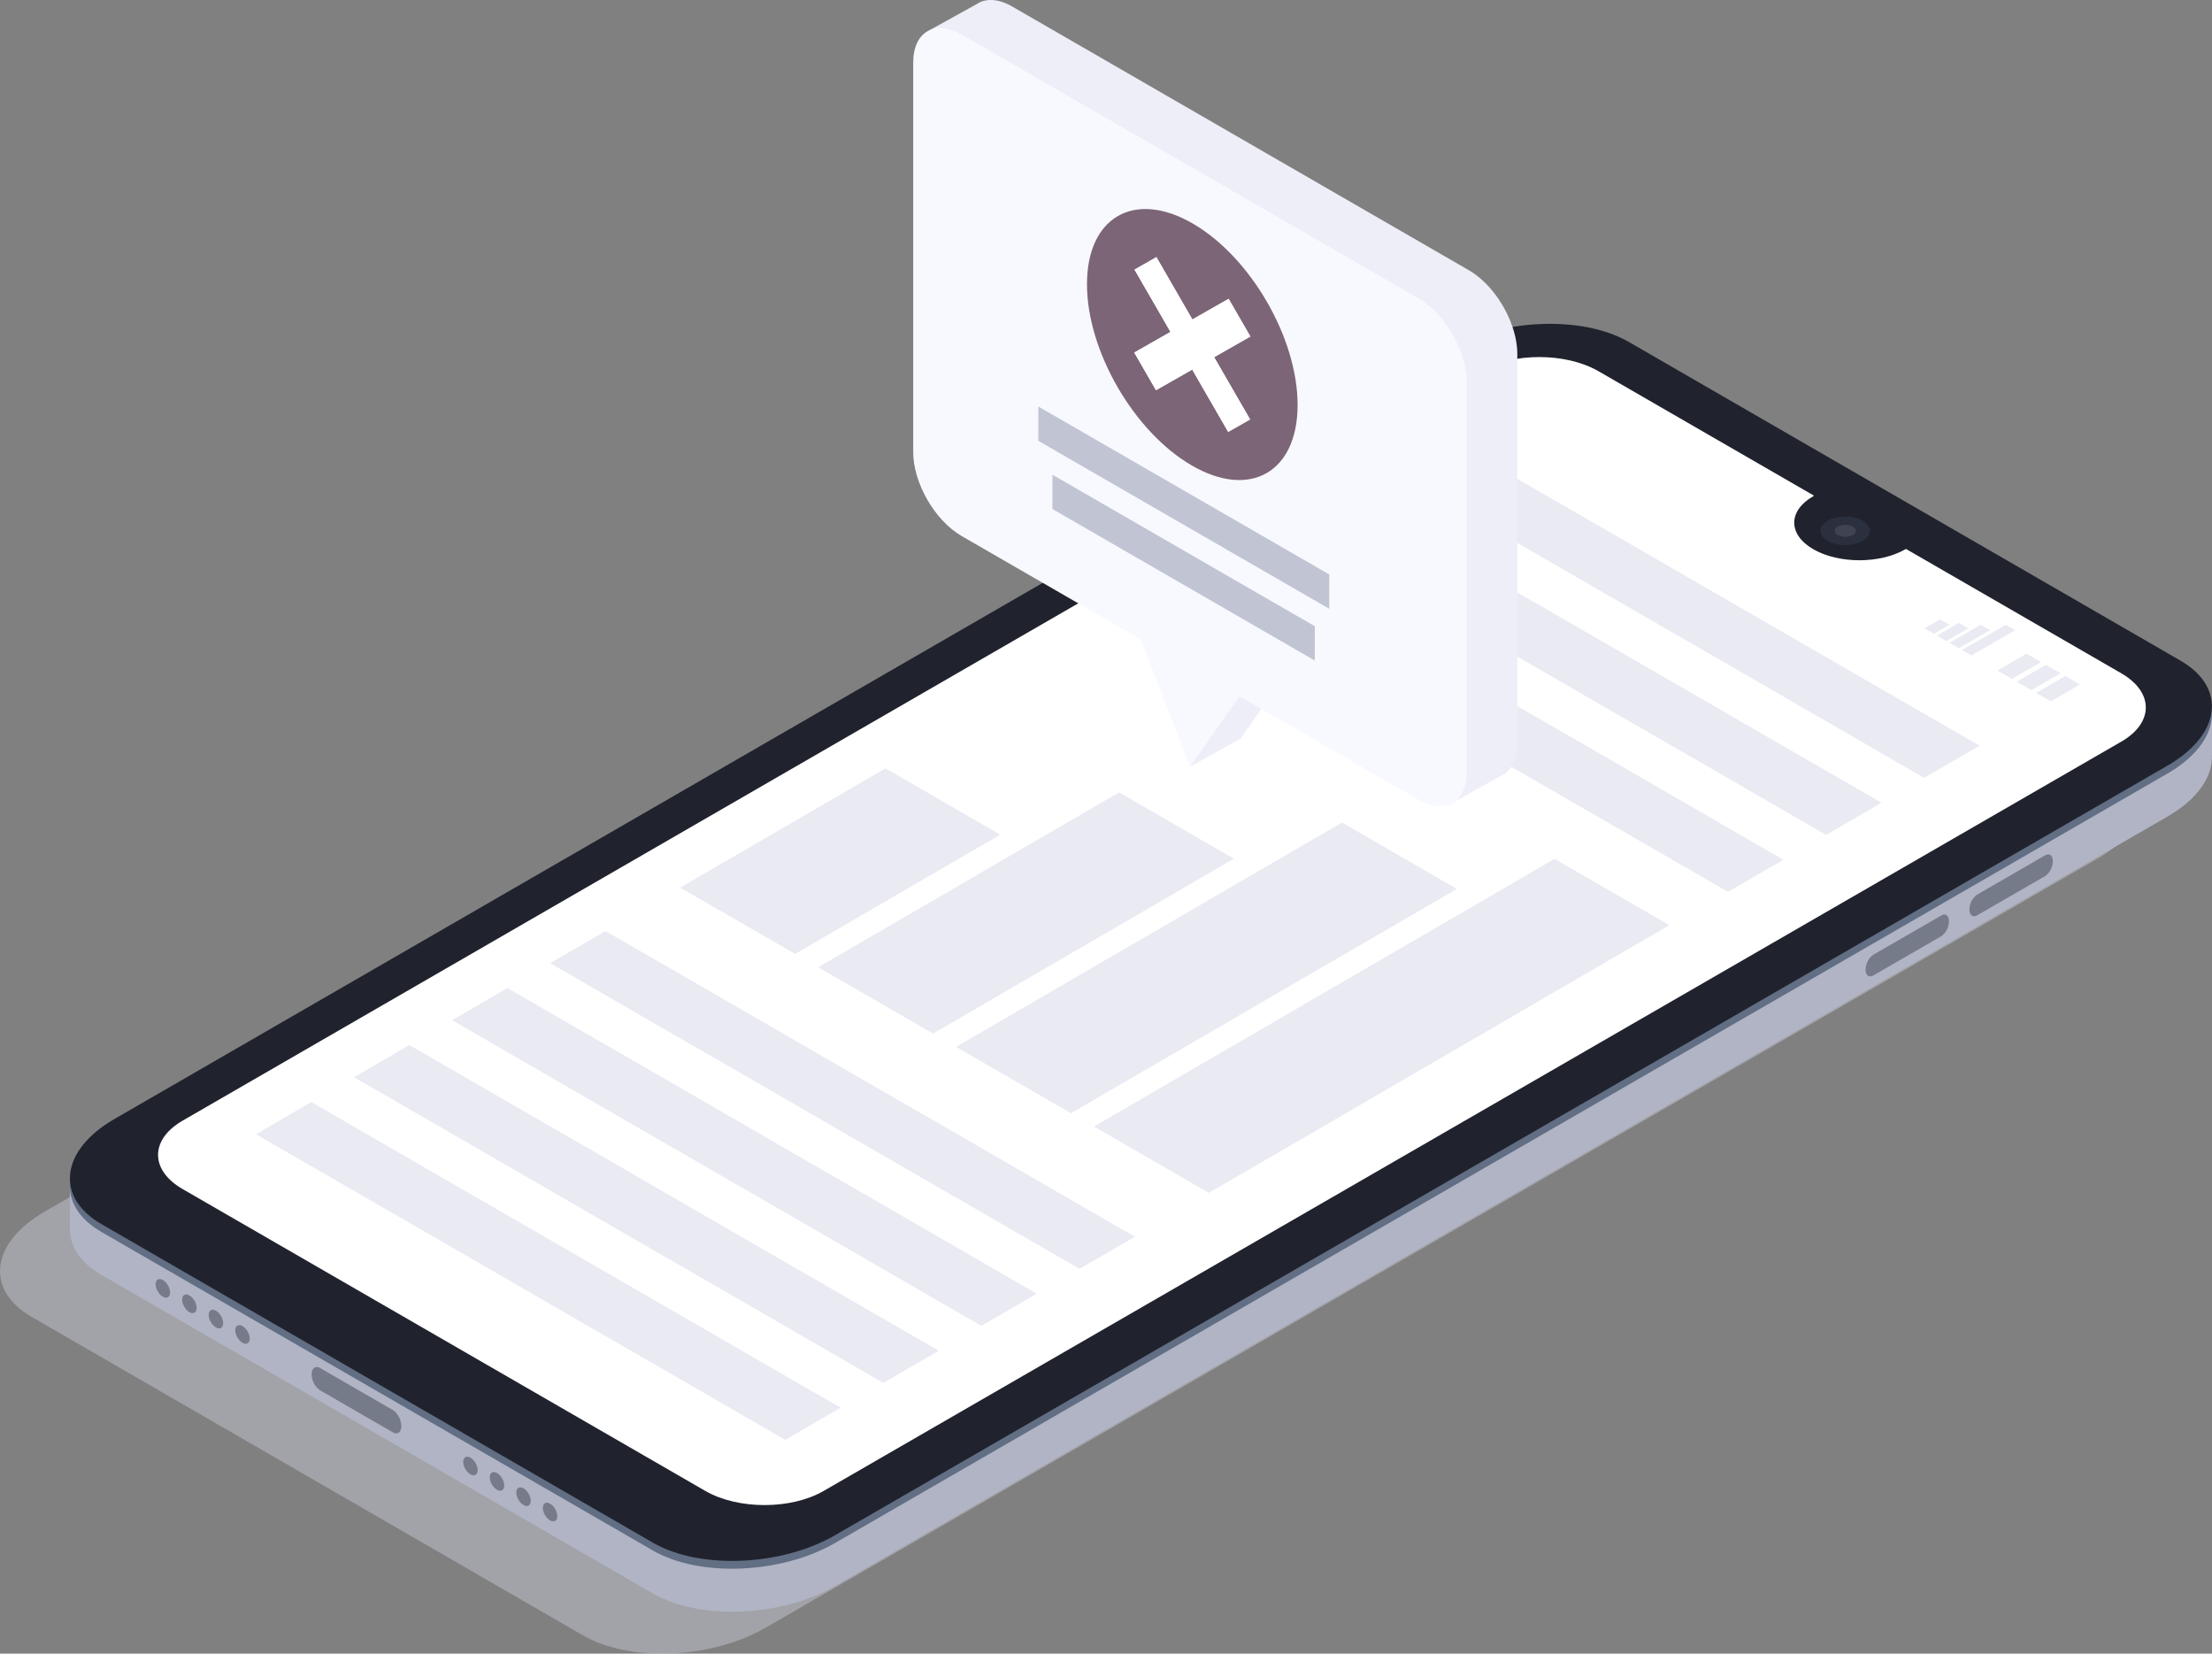
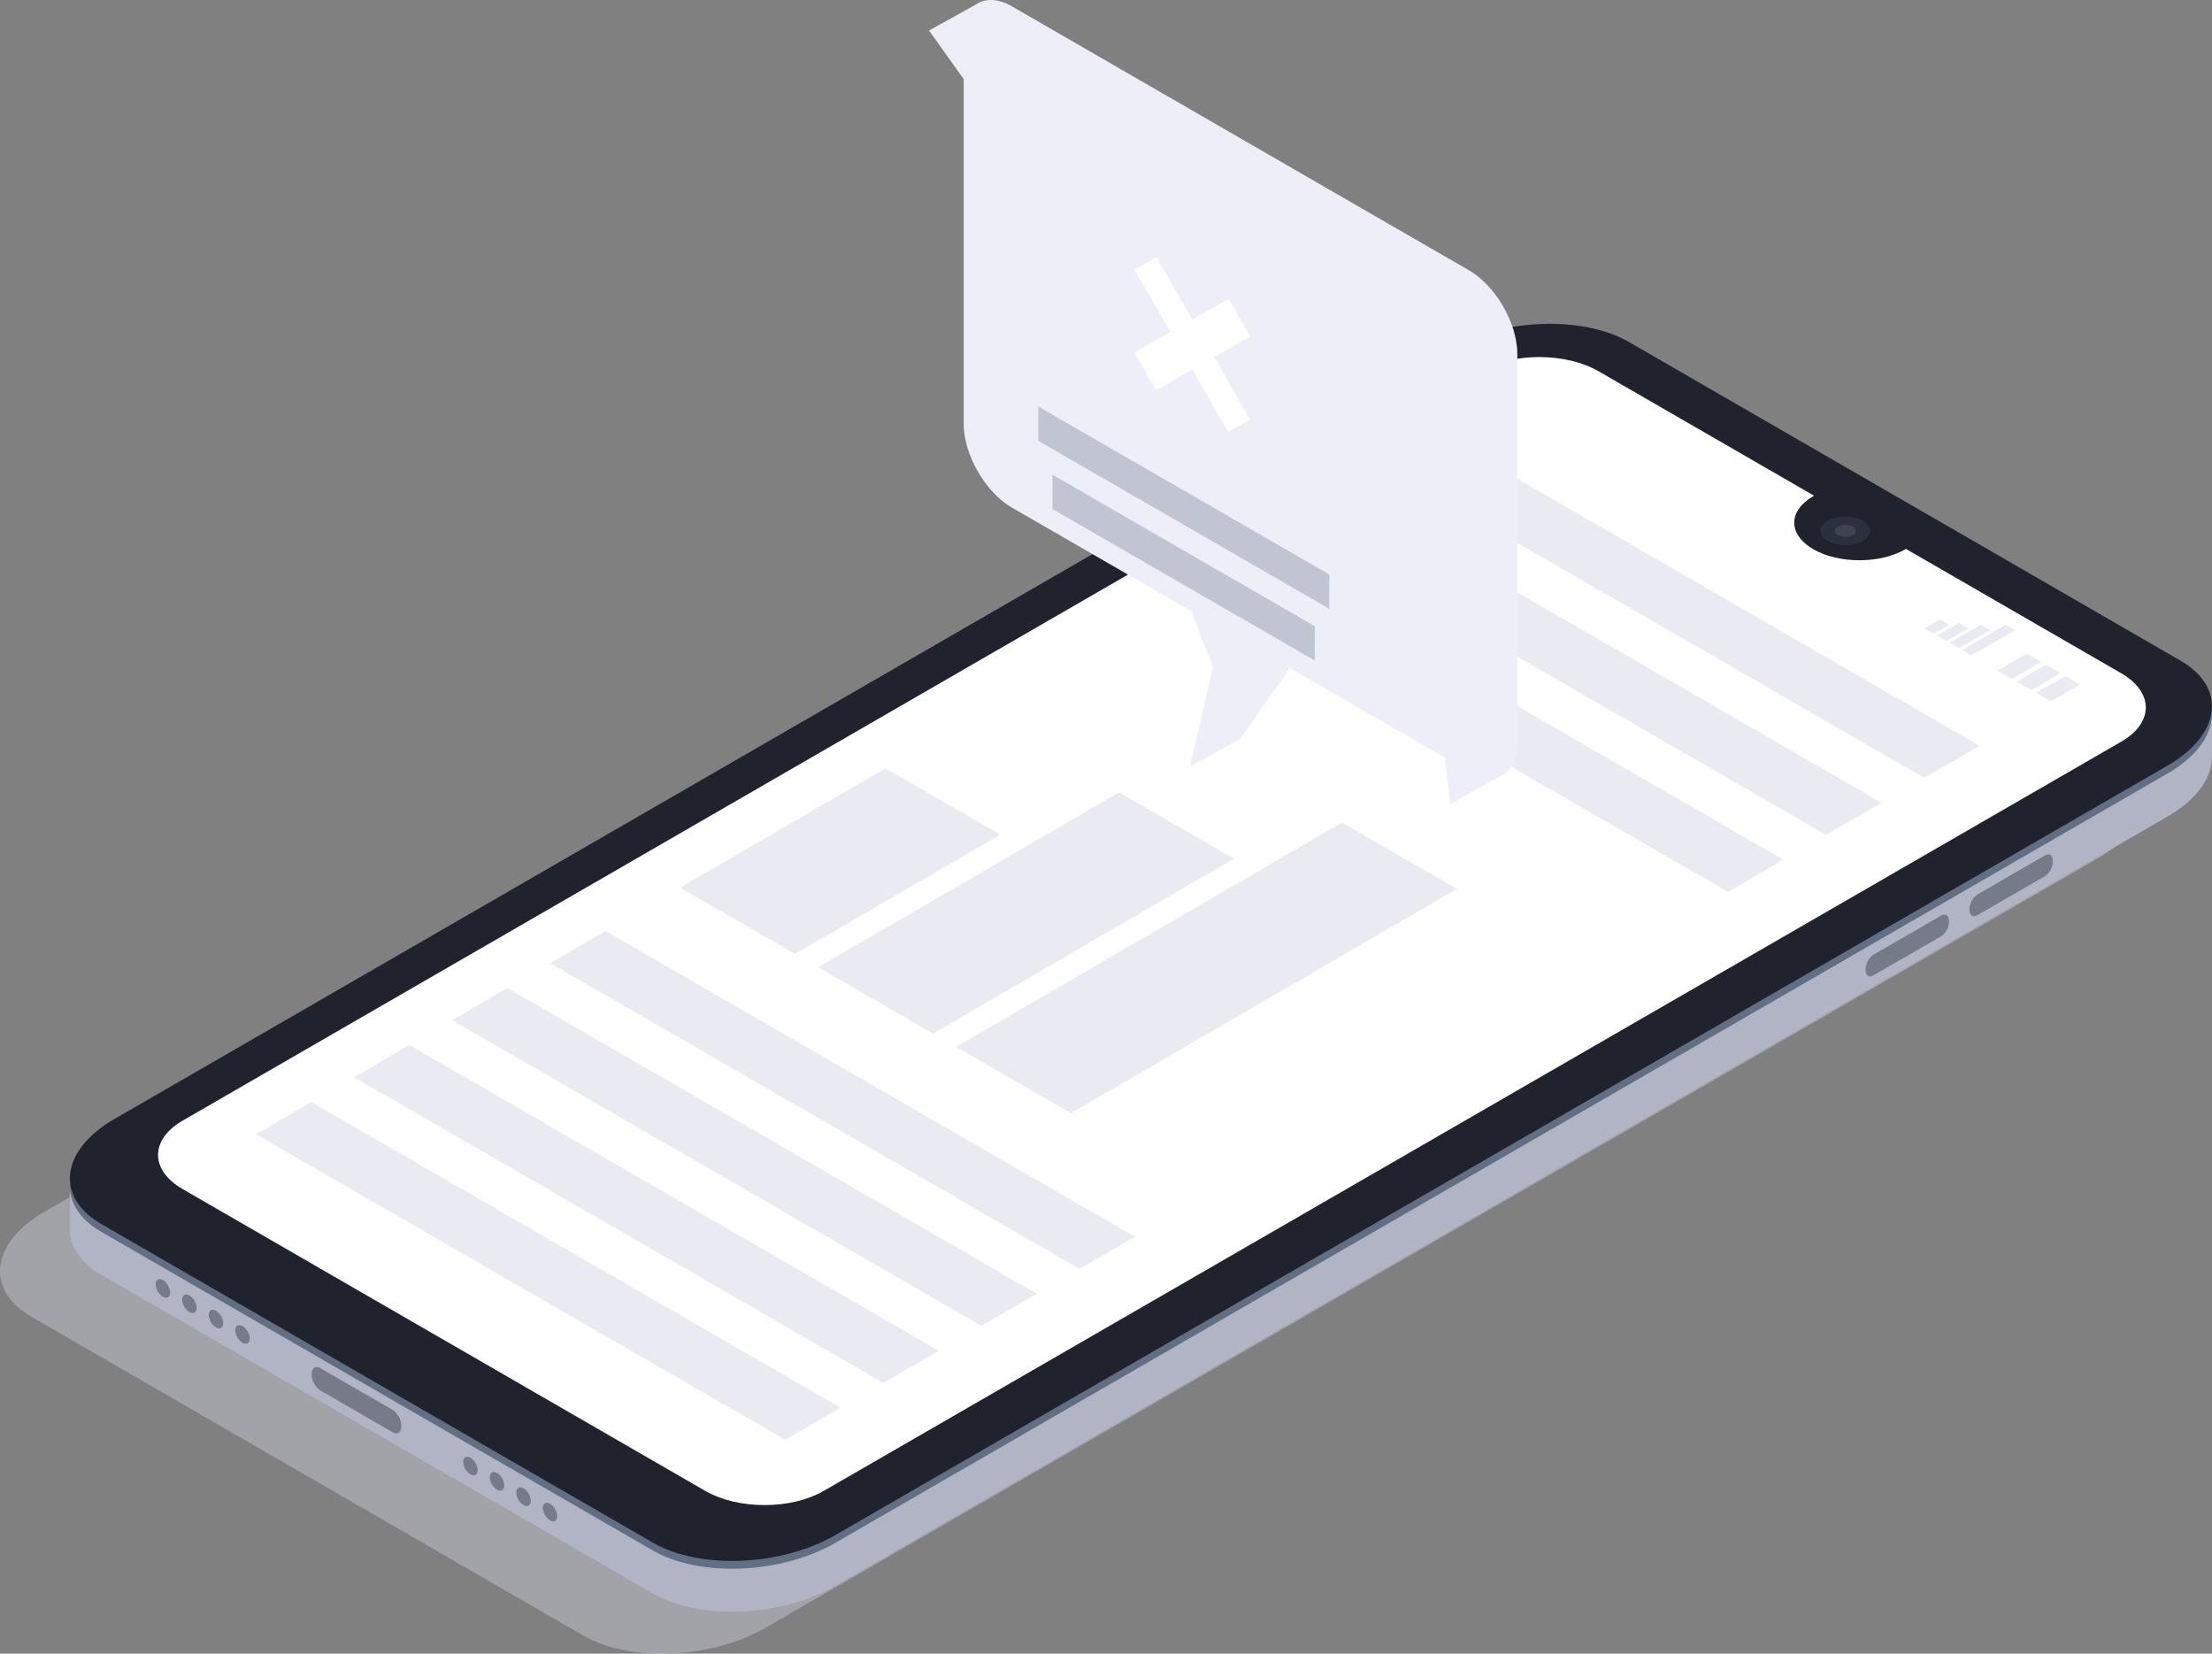
<svg xmlns="http://www.w3.org/2000/svg" viewBox="0 0 500 373.72">
  <rect x="0" y="0" width="500" height="373.72" fill="#808080" stroke="none" />
  <defs>
    <style>.cls-1{fill:#b1b4c4;}.cls-2{fill:#d6d8e5;opacity:0.4;}.cls-3{fill:#616e84;}.cls-4{fill:#757b89;}.cls-5{fill:#20232d;}.cls-6,.cls-9{fill:#fff;}.cls-7{opacity:0.5;fill:url(#Безымянный_градиент_15);}.cls-8{fill:#2b303f;}.cls-9{opacity:0.1;}.cls-10{fill:#e9eaf2;}.cls-11{fill:#edeef7;}.cls-12{fill:#f8f9ff;}.cls-13{fill:#7C6576;}.cls-14{fill:#c1c4d3;}</style>
    <linearGradient id="Безымянный_градиент_15" x1="260.38" y1="340.14" x2="260.38" y2="80.74" gradientUnits="userSpaceOnUse">
      <stop offset="0.21" stop-color="#fff" stop-opacity="0" />
      <stop offset="1" stop-color="#fff" stop-opacity="0.2" />
    </linearGradient>
  </defs>
  <title>Error notification_SVG</title>
  <g id="Слой_2" data-name="Слой 2">
    <g id="Слой_1-2" data-name="Слой 1">
      <polygon class="cls-1" points="500 170.71 500 159.67 489.29 166.57 500 170.71" />
      <path class="cls-2" d="M131.79,369.6l-124.66-72c-10.56-6.1-9.24-16.75,3-23.79L311.22,100c12.2-7,30.64-7.8,41.2-1.71l124.66,72c10.56,6.09,9.23,16.74-3,23.78L173,367.89C160.79,374.93,142.35,375.7,131.79,369.6Z" />
      <path class="cls-1" d="M147.58,360.12l-124.66-72c-10.56-6.09-9.23-16.74,3-23.78L327,90.51c12.2-7,30.64-7.81,41.2-1.71l124.66,72c10.56,6.1,9.24,16.75-3,23.79L188.78,358.42C176.58,365.46,158.14,366.22,147.58,360.12Z" />
      <polygon class="cls-1" points="15.79 277.67 15.79 266.19 29.25 271.27 15.79 277.67" />
      <path class="cls-3" d="M147.58,350.41l-124.66-72c-10.56-6.1-9.23-16.75,3-23.79L327,80.79c12.2-7,30.64-7.8,41.2-1.71l124.66,72c10.56,6.09,9.24,16.74-3,23.78L188.78,348.7C176.58,355.74,158.14,356.51,147.58,350.41Z" />
      <ellipse class="cls-4" cx="36.82" cy="291.17" rx="1.34" ry="2.31" transform="translate(-140.66 57.42) rotate(-30)" />
      <ellipse class="cls-4" cx="42.82" cy="294.64" rx="1.34" ry="2.31" transform="translate(-141.59 60.89) rotate(-30)" />
      <ellipse class="cls-4" cx="48.82" cy="298.1" rx="1.34" ry="2.31" transform="translate(-142.52 64.35) rotate(-30)" />
      <ellipse class="cls-4" cx="54.82" cy="301.57" rx="1.34" ry="2.31" transform="translate(-143.45 67.82) rotate(-30)" />
      <ellipse class="cls-4" cx="106.34" cy="331.31" rx="1.34" ry="2.31" transform="translate(-151.41 97.56) rotate(-30)" />
      <ellipse class="cls-4" cx="112.34" cy="334.78" rx="1.34" ry="2.31" transform="translate(-152.34 101.03) rotate(-30)" />
      <ellipse class="cls-4" cx="118.34" cy="338.24" rx="1.34" ry="2.31" transform="translate(-153.27 104.49) rotate(-30)" />
      <ellipse class="cls-4" cx="124.34" cy="341.71" rx="1.34" ry="2.31" transform="translate(-154.2 107.96) rotate(-30)" />
      <path class="cls-4" d="M88.82,323.72,72.34,314.2a4.51,4.51,0,0,1-1.89-3.61h0c0-1.39.84-2,1.89-1.43l16.48,9.52a4.51,4.51,0,0,1,1.89,3.61h0C90.71,323.68,89.87,324.32,88.82,323.72Z" />
      <path class="cls-4" d="M462.27,198l-15.33,8.85c-1,.56-1.76,0-1.76-1.33h0a4.21,4.21,0,0,1,1.76-3.36l15.33-8.85c1-.56,1.75,0,1.75,1.33h0A4.21,4.21,0,0,1,462.27,198Z" />
      <path class="cls-4" d="M438.79,211.59l-15.33,8.85c-1,.56-1.76,0-1.76-1.33h0a4.2,4.2,0,0,1,1.76-3.35l15.33-8.85c1-.56,1.75,0,1.75,1.33h0A4.19,4.19,0,0,1,438.79,211.59Z" />
      <path class="cls-5" d="M147.58,348.64l-124.66-72c-10.56-6.1-9.23-16.74,3-23.78L327,79c12.2-7,30.64-7.81,41.2-1.71l124.66,72c10.56,6.1,9.24,16.75-3,23.79L188.78,346.94C176.58,354,158.14,354.74,147.58,348.64Z" />
      <path class="cls-6" d="M479.49,152.16l-48.67-28.1-.12.07c-5.75,3.32-15.07,3.32-20.82,0s-5.75-8.7,0-12L410,112l-48.67-28.1c-7.39-4.27-19.38-4.27-26.77,0L41.27,253.27c-7.39,4.27-7.39,11.19,0,15.45l118.15,68.22c7.4,4.27,19.38,4.27,26.77,0L479.49,167.61C486.88,163.35,486.88,156.43,479.49,152.16Z" />
      <path class="cls-7" d="M479.49,167.61,186.2,337c-6.68,3.85-17.13,4.22-24.53,1.1a22,22,0,0,1-2.23-1.1L41.28,268.72a12.48,12.48,0,0,1-4.15-3.6c-2.79-3.95-1.41-8.64,4.15-11.85L334.56,83.94c7.39-4.26,19.37-4.26,26.77,0L410,112.05a.34.34,0,0,0-.12.06c-5.75,3.32-5.75,8.7,0,12s15.08,3.32,20.82,0l.11-.07,48.68,28.1C486.88,156.43,486.88,163.34,479.49,167.61Z" />
      <ellipse class="cls-8" cx="417.09" cy="119.96" rx="5.59" ry="3.23" />
      <path class="cls-9" d="M415.44,120.92a1,1,0,0,1,0-1.91,3.64,3.64,0,0,1,3.31,0,1,1,0,0,1,0,1.91A3.64,3.64,0,0,1,415.44,120.92Z" />
      <polygon class="cls-10" points="437.13 143.23 435.02 142.01 438.55 139.97 440.66 141.2 437.13 143.23" />
      <polygon class="cls-10" points="439.96 144.86 437.84 143.64 442.78 140.79 444.9 142.01 439.96 144.86" />
      <polygon class="cls-10" points="442.78 146.49 440.66 145.27 447.72 141.2 449.84 142.42 442.78 146.49" />
      <polygon class="cls-10" points="445.6 148.12 443.49 146.9 453.37 141.2 455.49 142.42 445.6 148.12" />
      <polygon class="cls-10" points="454.78 153.42 451.49 151.52 458.07 147.72 461.37 149.62 454.78 153.42" />
      <polygon class="cls-10" points="459.17 155.96 455.88 154.06 462.47 150.25 465.76 152.15 459.17 155.96" />
      <polygon class="cls-10" points="463.56 158.49 460.27 156.59 466.86 152.79 470.15 154.69 463.56 158.49" />
      <polygon class="cls-10" points="447.44 168.53 434.95 175.79 315.31 106.72 327.81 99.46 447.44 168.53" />
      <polygon class="cls-10" points="226.09 188.63 179.73 215.58 153.77 200.6 200.14 173.65 226.09 188.63" />
      <polygon class="cls-10" points="278.91 194.06 210.9 233.58 184.95 218.6 252.95 179.08 278.91 194.06" />
      <polygon class="cls-10" points="329.3 200.89 242.08 251.58 216.12 236.59 303.34 185.9 329.3 200.89" />
-       <polygon class="cls-10" points="377.33 209.09 273.25 269.58 247.29 254.59 351.37 194.11 377.33 209.09" />
      <polygon class="cls-10" points="256.51 279.49 244.01 286.75 124.38 217.68 136.87 210.42 256.51 279.49" />
      <polygon class="cls-10" points="234.34 292.37 221.84 299.64 102.2 230.57 114.7 223.3 234.34 292.37" />
      <polygon class="cls-10" points="212.17 305.26 199.67 312.52 80.03 243.45 92.53 236.18 212.17 305.26" />
      <polygon class="cls-10" points="190 318.14 177.5 325.4 57.86 256.33 70.36 249.07 190 318.14" />
      <polygon class="cls-10" points="403.11 194.3 390.6 201.56 270.97 132.49 283.47 125.22 403.11 194.3" />
      <polygon class="cls-10" points="425.28 181.41 412.77 188.68 293.14 119.61 305.64 112.34 425.28 181.41" />
      <path class="cls-11" d="M332,61.06,228.83,1.49c-2.79-1.61-5.34-1.87-7.28-1h0a5.24,5.24,0,0,0-.77.43L210,6.89l7.84,11V95.78c0,7,4.92,15.52,11,19l40.42,23.33,4.92,12.69L269,173.27l11.41-6.34L291.59,151l35,20.22,1.23,10.49,11.3-6.3c2.35-1,3.85-3.55,3.85-7.41V80.08C343,73.08,338.08,64.56,332,61.06Z" />
-       <path class="cls-12" d="M320.6,67.4,217.42,7.83c-6.06-3.5-11-.66-11,6.34v88c0,7,4.92,15.52,11,19l40.42,23.33L269,173.27l11.17-15.9,40.42,23.34c6.07,3.5,11,.66,11-6.34V86.42C331.58,79.42,326.67,70.9,320.6,67.4Z" />
-       <path class="cls-13" d="M269.58,50.5c13.15,7.6,23.78,26,23.73,41.11s-10.73,21.21-23.88,13.61-23.78-26-23.73-41.1S256.44,42.91,269.58,50.5Zm13,44.3-8.13-14.08,8.19-4.67-4.92-8.52-8.19,4.67-8.13-14.09-4.95,2.82L264.58,75l-8.19,4.67,4.91,8.51,8.19-4.67,8.13,14.09,4.95-2.82" />
      <polygon class="cls-6" points="277.71 67.53 282.63 76.05 274.44 80.72 282.57 94.8 277.62 97.62 269.49 83.53 261.3 88.19 256.39 79.69 264.58 75.02 256.44 60.93 261.39 58.11 269.52 72.2 277.71 67.53" />
      <polygon class="cls-14" points="297.21 141.53 297.19 149.28 237.88 115.03 237.9 107.29 297.21 141.53" />
      <polygon class="cls-14" points="300.47 129.83 300.45 137.58 234.69 99.62 234.71 91.87 300.47 129.83" />
    </g>
  </g>
</svg>